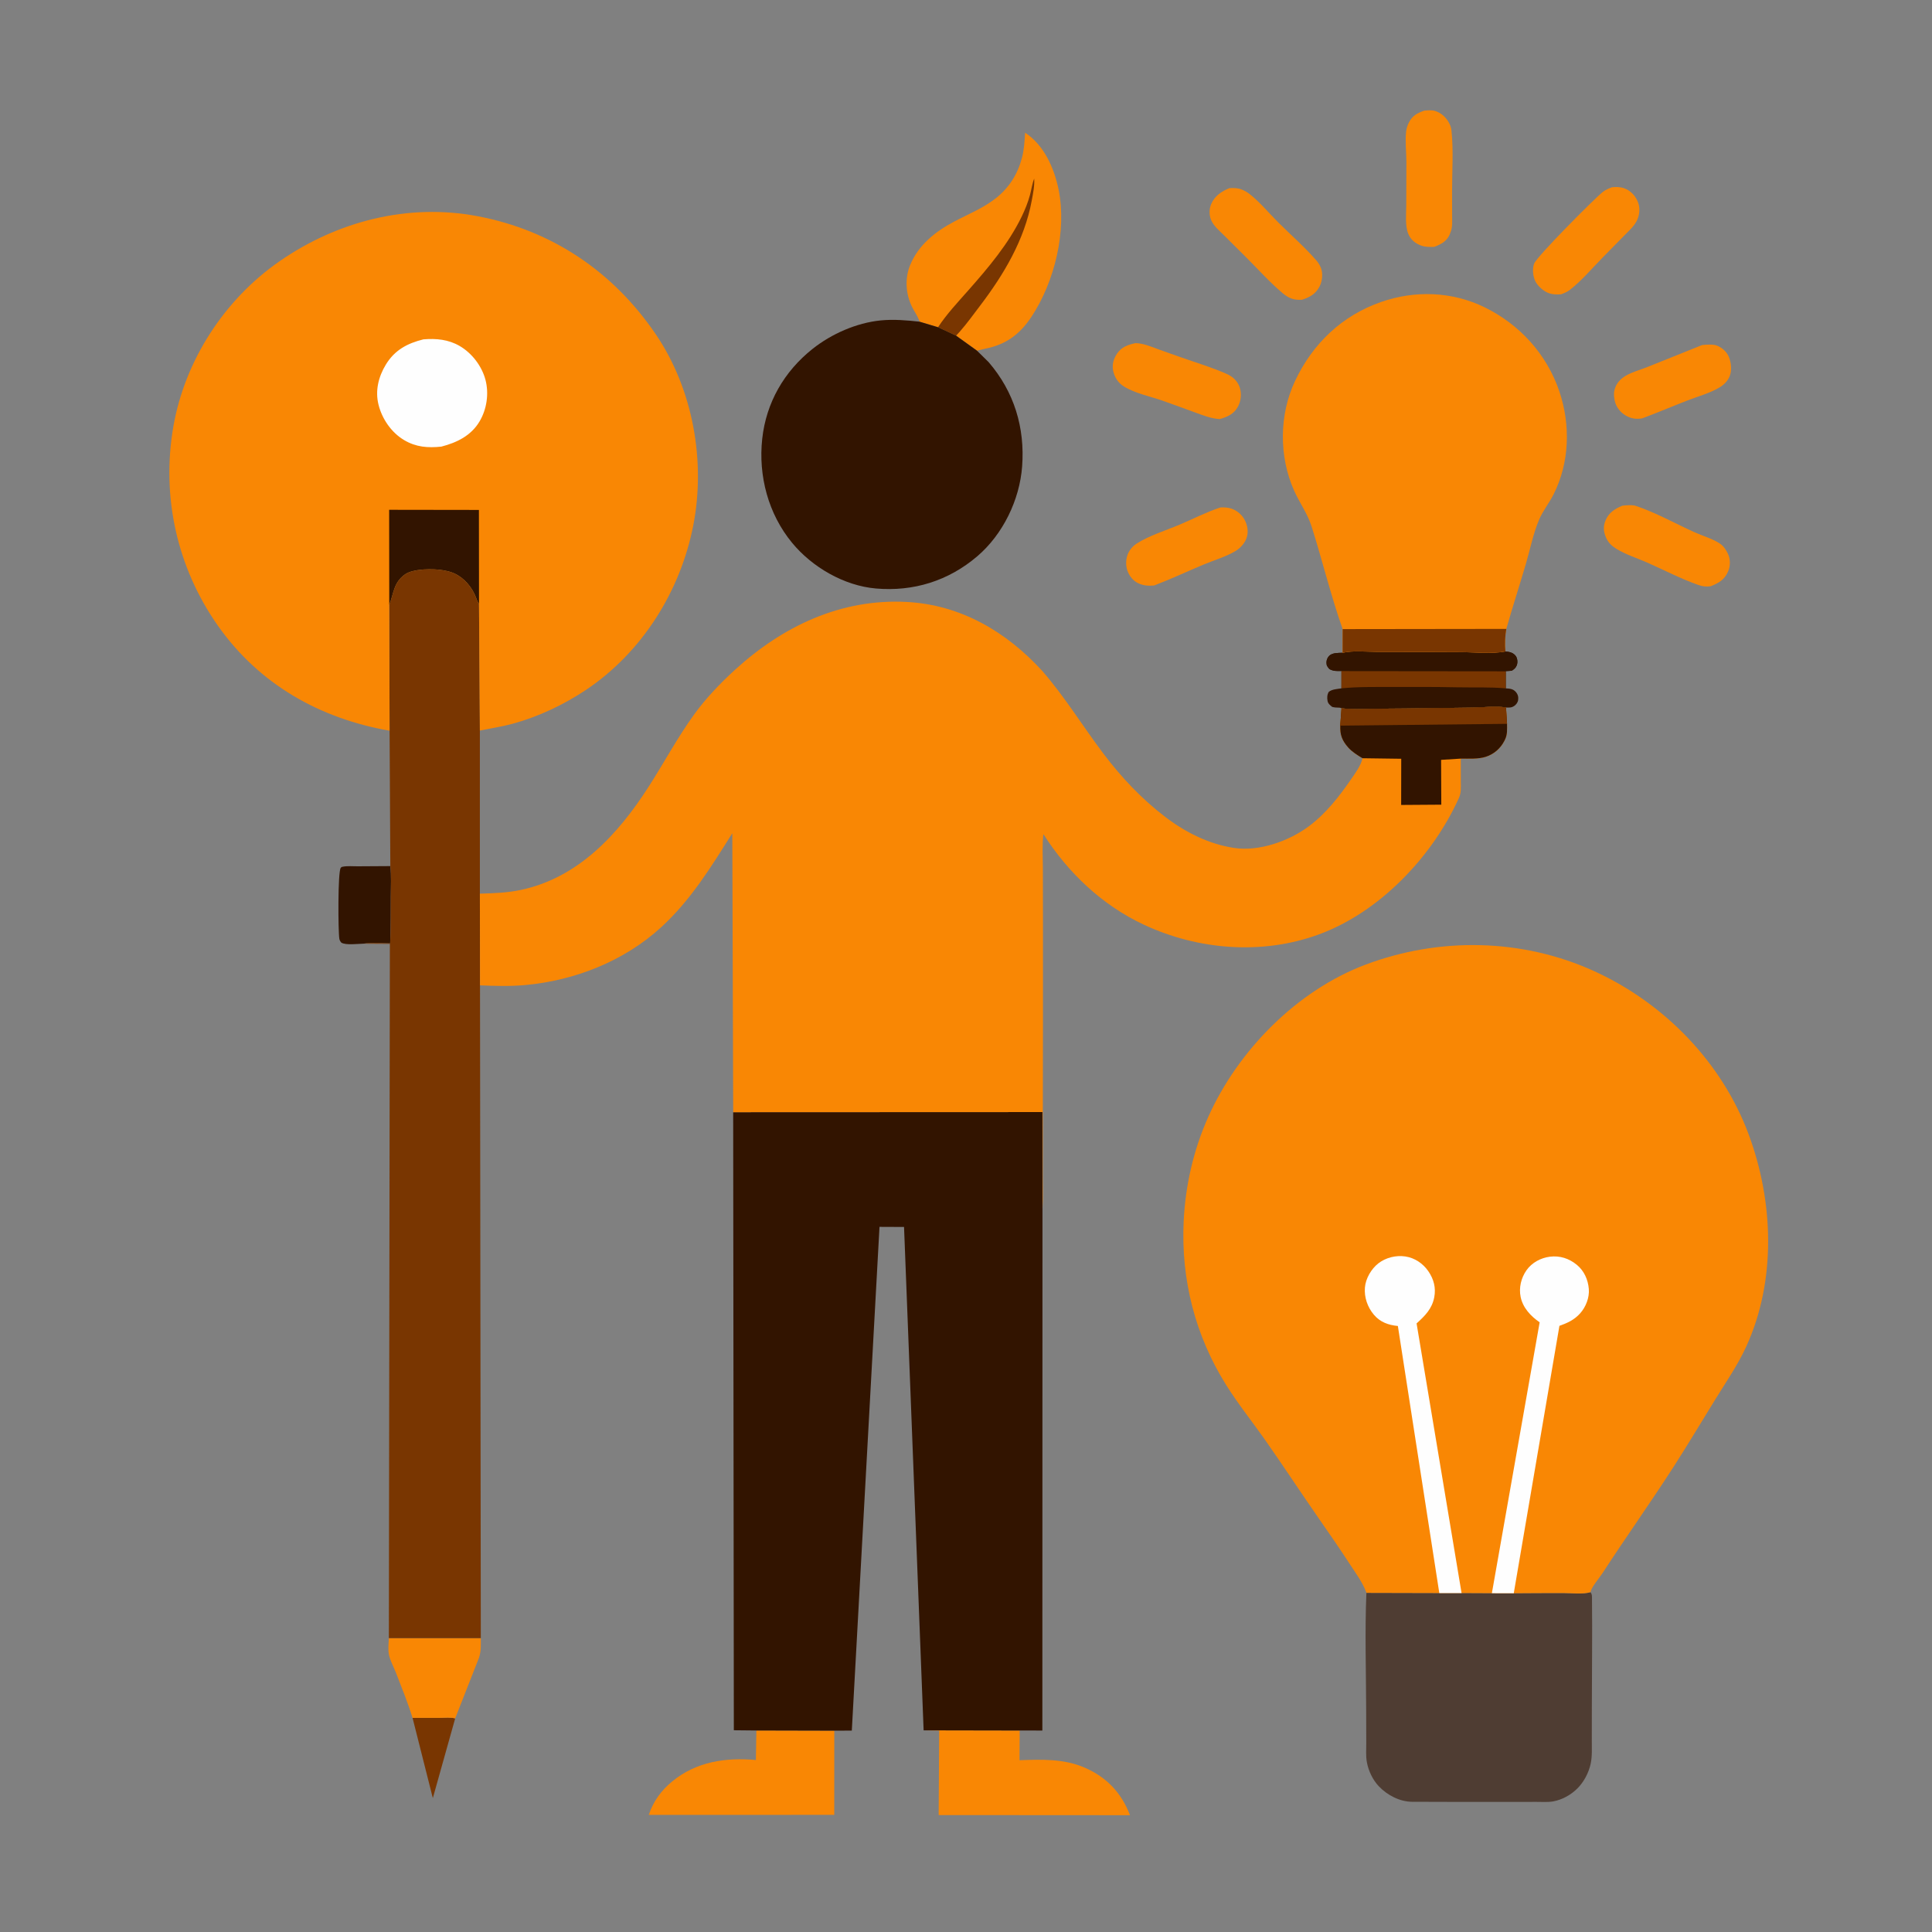
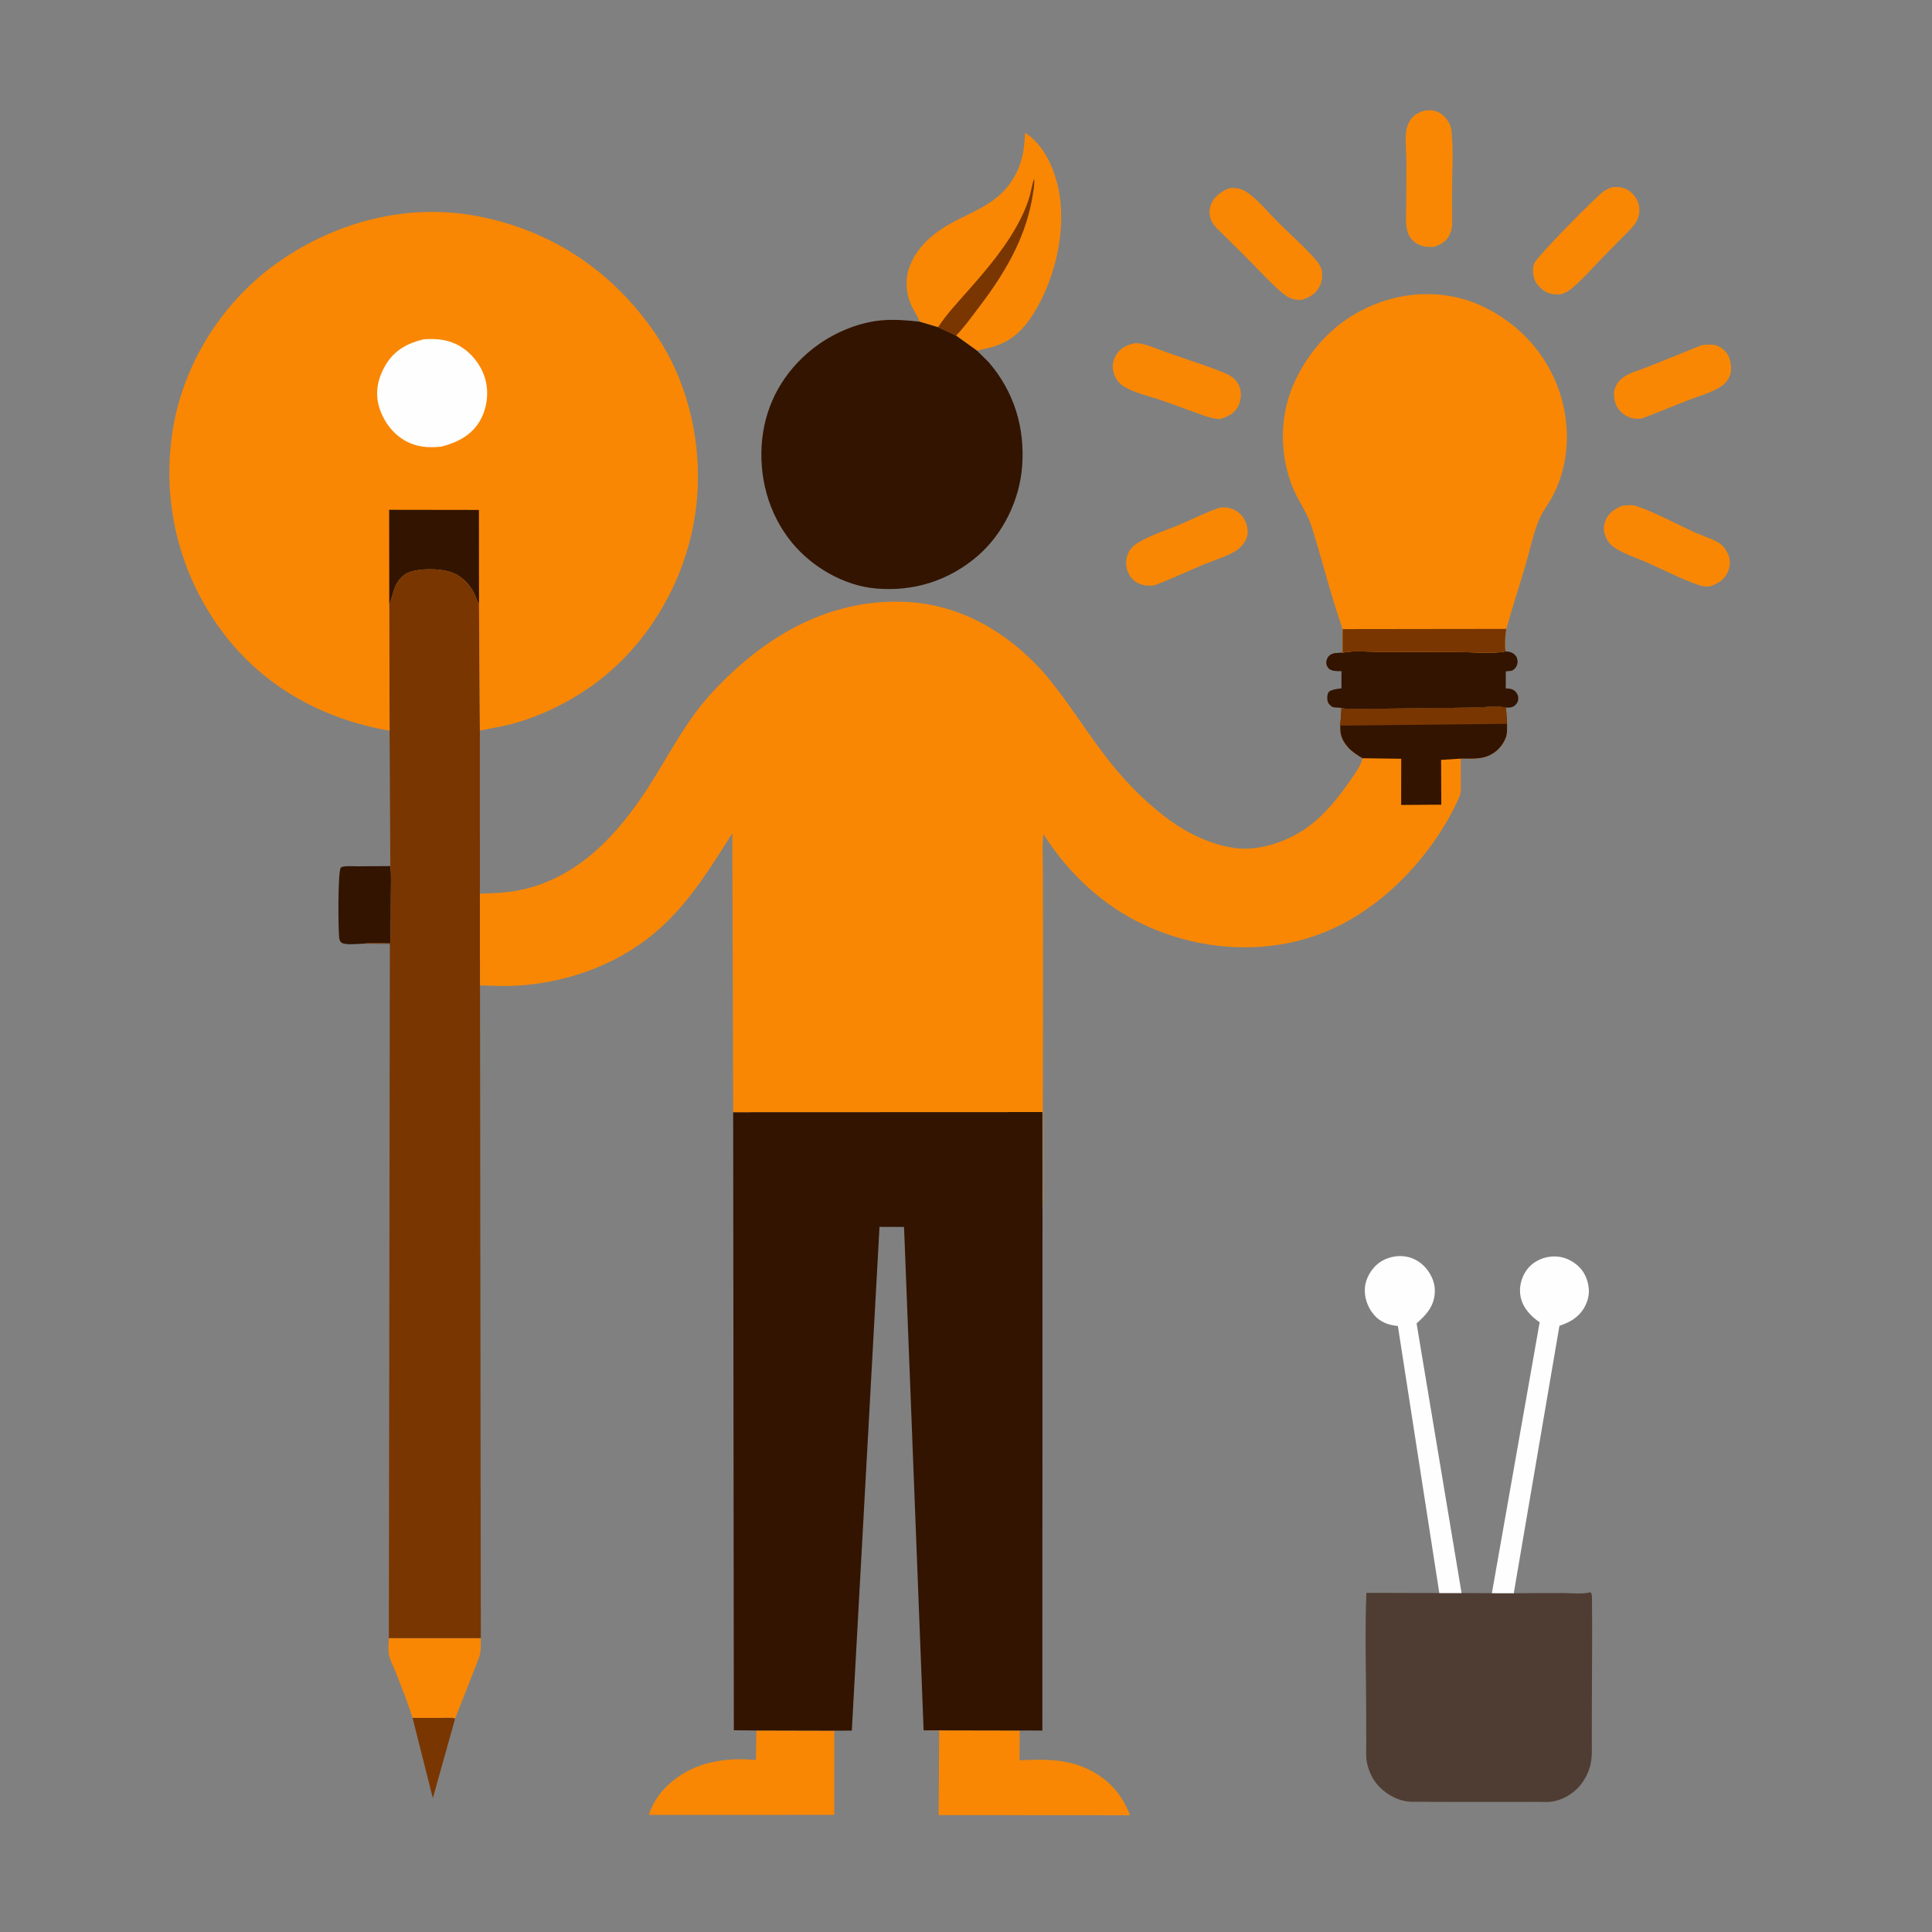
<svg xmlns="http://www.w3.org/2000/svg" width="267" height="267" viewBox="0 0 267 267" fill="none">
  <rect x="0" y="0" width="267" height="267" fill="#808080" stroke="none" />
  <path d="M57.016 237.413C58.285 237.41 59.555 237.408 60.825 237.407C61.474 237.407 62.282 237.314 62.906 237.48L59.817 248.499L57.016 237.413Z" fill="#793601" />
  <path d="M50.204 130.417C49.441 130.428 47.805 130.651 47.175 130.274C47.033 130.097 46.934 129.96 46.896 129.731C46.725 128.701 46.673 120.454 47.093 119.931C47.19 119.811 47.201 119.813 47.349 119.782C47.995 119.649 48.779 119.728 49.44 119.723C50.941 119.711 52.442 119.702 53.944 119.695C54.102 121.08 54.013 122.53 54.008 123.923C54 126.073 54.014 128.224 53.922 130.373C52.718 130.342 51.398 130.238 50.204 130.417Z" fill="#321400" />
  <path d="M235.231 47.684C235.826 47.626 236.75 47.546 237.302 47.772C238.006 48.059 238.635 48.619 238.929 49.328C239.258 50.123 239.369 51.228 239.019 52.034C238.741 52.674 238.26 53.162 237.668 53.522C236.346 54.326 234.642 54.787 233.2 55.346C231.11 56.155 229.047 57.037 226.947 57.818C226.108 57.958 225.378 57.852 224.64 57.405C223.876 56.942 223.317 56.21 223.142 55.326L223.114 55.168C223.001 54.577 223.02 54.061 223.251 53.495C223.531 52.807 224.03 52.315 224.662 51.936C225.543 51.407 226.701 51.109 227.659 50.724C230.183 49.71 232.704 48.688 235.231 47.684Z" fill="#F98704" />
  <path d="M168.664 70.128C169.19 70.101 169.699 70.132 170.203 70.299C171.05 70.581 171.79 71.285 172.136 72.105C172.476 72.914 172.55 73.766 172.181 74.584C171.897 75.213 171.352 75.775 170.768 76.135C169.499 76.917 167.772 77.422 166.388 78C164.091 78.96 161.831 80.027 159.506 80.912C158.742 80.984 158.045 80.941 157.336 80.618C156.602 80.283 156.068 79.608 155.805 78.856C155.528 78.061 155.588 77.108 155.963 76.354C156.203 75.872 156.6 75.436 157.052 75.144C158.777 74.025 161.134 73.306 163.046 72.496C164.905 71.708 166.746 70.756 168.664 70.128Z" fill="#F98704" />
  <path d="M222.786 25.873C223.331 25.839 223.866 25.822 224.391 25.997C225.268 26.29 225.929 26.953 226.304 27.788C226.668 28.595 226.628 29.53 226.284 30.334C225.911 31.205 225.15 31.857 224.499 32.523C223.513 33.531 222.525 34.536 221.535 35.539C220.068 37.027 218.587 38.795 216.943 40.068C216.582 40.348 216.17 40.51 215.745 40.668C215.231 40.714 214.645 40.702 214.15 40.55C213.402 40.32 212.531 39.579 212.185 38.877C211.845 38.189 211.737 37.132 212.026 36.413C212.432 35.408 220.281 27.5 221.512 26.521C221.89 26.221 222.34 26.047 222.786 25.873Z" fill="#F98704" />
  <path d="M53.74 226.39L66.448 226.388C66.447 227.233 66.501 228.102 66.249 228.916L66.185 229.127L62.905 237.48C62.281 237.314 61.474 237.407 60.824 237.407C59.554 237.408 58.284 237.41 57.015 237.413C56.362 235.303 55.515 233.219 54.716 231.159C54.413 230.379 53.94 229.538 53.762 228.729C53.603 228.002 53.705 227.132 53.74 226.39Z" fill="#F98704" />
  <path d="M224.215 69.886C224.797 69.824 225.56 69.74 226.119 69.929C228.832 70.846 231.532 72.356 234.144 73.541C235.258 74.047 236.731 74.463 237.712 75.139C238.2 75.475 238.541 75.988 238.793 76.517C239.144 77.251 239.153 78.195 238.836 78.939C238.328 80.134 237.538 80.569 236.396 81.024C235.768 81.101 235.289 81.046 234.69 80.835C232.3 79.993 229.951 78.766 227.628 77.74C226.244 77.129 224.646 76.629 223.367 75.836C222.77 75.467 222.279 75.013 221.986 74.367C221.599 73.515 221.526 72.775 221.888 71.912C222.34 70.834 223.184 70.308 224.215 69.886Z" fill="#F98704" />
  <path d="M156.935 47.419C158.001 47.451 158.986 47.868 159.972 48.231C160.99 48.605 162.015 48.958 163.037 49.321C165.186 50.085 167.454 50.752 169.536 51.68C170.357 52.047 171.001 52.622 171.31 53.487C171.619 54.355 171.517 55.385 171.086 56.192C170.538 57.217 169.624 57.615 168.566 57.917C167.376 57.85 166.311 57.416 165.203 57.016C163.693 56.472 162.188 55.908 160.674 55.377C158.968 54.778 156.851 54.362 155.319 53.406C154.527 52.912 154.038 52.168 153.841 51.258C153.656 50.399 153.887 49.596 154.368 48.876C154.994 47.94 155.896 47.645 156.935 47.419Z" fill="#F98704" />
  <path d="M196.837 15.29C197.297 15.245 197.845 15.197 198.291 15.325C199.163 15.575 199.866 16.232 200.277 17.024C200.445 17.348 200.549 17.656 200.588 18.019C200.885 20.751 200.672 23.73 200.674 26.489C200.675 27.605 200.679 28.721 200.681 29.836C200.683 30.535 200.742 31.288 200.515 31.957L200.453 32.121L200.334 32.434C199.906 33.385 199.119 33.767 198.203 34.12C197.553 34.128 196.977 34.156 196.359 33.922C195.557 33.617 194.936 33.1 194.612 32.293C194.168 31.189 194.338 29.62 194.341 28.451C194.344 26.432 194.365 24.413 194.361 22.393C194.358 21.018 194.169 19.486 194.331 18.135C194.383 17.706 194.521 17.298 194.717 16.914C195.201 15.969 195.871 15.627 196.837 15.29Z" fill="#F98704" />
  <path d="M169.909 25.999C170.531 25.974 171.05 25.963 171.633 26.205C172.024 26.367 172.394 26.579 172.726 26.842C174.118 27.939 175.401 29.49 176.667 30.753C178.41 32.491 180.389 34.205 181.984 36.072C182.231 36.362 182.414 36.684 182.554 37.038C182.85 37.787 182.737 38.853 182.379 39.558C181.838 40.625 181.029 41.073 179.933 41.427C179.412 41.447 178.932 41.431 178.439 41.244C177.995 41.076 177.602 40.806 177.241 40.503C175.445 38.99 173.76 37.091 172.085 35.433C171.088 34.447 170.093 33.46 169.101 32.469C168.491 31.861 167.75 31.253 167.396 30.45C167.086 29.745 167.083 28.92 167.381 28.212C167.858 27.079 168.816 26.435 169.909 25.999Z" fill="#F98704" />
  <path d="M208.052 90.032C208.604 90.08 209.134 90.186 209.481 90.669C209.721 91.002 209.761 91.571 209.616 91.943C209.467 92.323 209.243 92.483 208.921 92.696L208.098 92.75L208.097 95.13C208.646 95.172 209.087 95.18 209.476 95.619C209.767 95.948 209.87 96.323 209.803 96.759C209.753 97.083 209.511 97.408 209.239 97.578C208.842 97.827 208.589 97.78 208.131 97.781C206.715 97.528 204.923 97.777 203.459 97.793C199.324 97.836 195.192 97.92 191.056 97.939C189.22 97.947 187.215 98.114 185.399 97.884C185.171 97.8 185.236 97.799 185.04 97.796C184.699 97.791 184.445 97.779 184.112 97.694C183.838 97.478 183.539 97.251 183.47 96.886C183.385 96.44 183.401 96.013 183.63 95.62C184.092 95.243 184.809 95.223 185.385 95.129L185.387 92.726C184.752 92.74 184.298 92.772 183.718 92.463C183.455 92.124 183.319 92.029 183.316 91.569C183.314 91.222 183.451 90.873 183.7 90.63C184.146 90.195 184.961 90.231 185.548 90.215C186.986 89.878 188.867 90.082 190.359 90.085C194.211 90.093 198.064 90.098 201.915 90.123C203.901 90.136 206.104 90.394 208.052 90.032Z" fill="#321400" />
-   <path d="M185.384 92.726L208.096 92.75L208.094 95.13C205.824 94.927 203.497 95.033 201.214 94.984C198.233 94.92 195.252 94.932 192.27 94.939C189.974 94.945 187.671 94.899 185.383 95.129L185.384 92.726Z" fill="#793601" />
  <path d="M208.052 90.032C208.604 90.08 209.134 90.186 209.481 90.669C209.721 91.002 209.761 91.571 209.616 91.943C209.467 92.323 209.243 92.483 208.921 92.696L208.098 92.75L185.387 92.726C184.752 92.74 184.298 92.772 183.718 92.463C183.455 92.124 183.319 92.029 183.316 91.569C183.314 91.222 183.451 90.873 183.7 90.63C184.146 90.195 184.961 90.231 185.548 90.215C186.986 89.878 188.867 90.082 190.359 90.085C194.211 90.093 198.064 90.098 201.915 90.123C203.901 90.136 206.104 90.394 208.052 90.032Z" fill="#321400" />
  <path d="M104.53 239.151L115.298 239.176L115.292 250.811L89.656 250.818C90.299 248.931 91.355 247.464 92.889 246.198C96.214 243.457 100.28 242.851 104.465 243.232L104.53 239.151Z" fill="#F98704" />
  <path d="M127.645 239.13L140.918 239.155L140.894 243.258C143.949 243.152 147.028 243.039 149.898 244.286C152.958 245.616 154.976 247.768 156.165 250.858L129.722 250.841L129.792 239.169L127.645 239.13Z" fill="#F98704" />
  <path d="M127.093 44.459L127.01 44.238C126.767 43.606 126.355 43.038 126.054 42.432C125.161 40.628 125.018 38.474 125.794 36.602C126.931 33.855 129.257 32.007 131.823 30.646C133.79 29.602 135.869 28.78 137.631 27.389C139.459 25.946 140.63 24.08 141.227 21.838C141.53 20.698 141.597 19.512 141.668 18.34C144.272 20.044 145.671 23.183 146.285 26.142C147.473 31.876 145.748 38.955 142.534 43.797C140.933 46.209 139.01 47.629 136.147 48.191L135.018 48.46L132.13 46.386L129.634 45.221L127.093 44.459Z" fill="#F98704" />
  <path d="M129.637 45.221C130.834 43.398 132.362 41.778 133.803 40.145C136.582 36.997 139.354 33.732 141.198 29.929C141.662 28.97 142.058 27.989 142.338 26.959C142.54 26.217 142.641 25.396 142.925 24.686C142.989 25.686 142.768 26.732 142.587 27.714C141.586 33.145 138.74 37.915 135.446 42.249C134.539 43.442 133.647 44.685 132.66 45.811L132.133 46.386L129.637 45.221Z" fill="#793601" />
  <path d="M201.985 220.155L206.176 220.174L209.2 220.183C211.478 220.167 213.756 220.153 216.035 220.155C217.159 220.157 218.748 220.353 219.809 220.035C220.046 220.375 220.005 220.538 220.01 220.951C220.067 225.913 219.996 230.887 219.992 235.849C219.991 237.415 219.989 238.981 219.985 240.547C219.982 241.588 220.052 242.715 219.832 243.736C219.563 244.986 218.899 246.259 217.987 247.167C217.097 248.054 215.88 248.731 214.638 248.953C213.926 249.08 213.12 249.017 212.397 249.018C211.175 249.019 209.953 249.02 208.731 249.021C204.205 249.023 199.678 249.033 195.152 249.005C193.45 248.995 191.736 248.1 190.572 246.885C189.722 245.997 189.126 244.751 188.902 243.548C188.743 242.699 188.816 241.773 188.815 240.91C188.813 239.329 188.806 237.749 188.802 236.168C188.787 230.84 188.612 225.453 188.834 220.131L198.909 220.156L201.985 220.155Z" fill="#4F3D33" />
  <path d="M135.019 48.46L136.628 50.048C140.164 54.148 141.66 59.117 141.256 64.472C140.906 69.102 138.607 73.84 135.064 76.871C131.082 80.276 126.234 81.784 121.042 81.329C116.638 80.943 112.24 78.382 109.462 75.011C106.17 71.013 104.781 65.763 105.339 60.642C105.884 55.638 108.372 51.33 112.298 48.213C114.906 46.142 118.363 44.618 121.694 44.283C123.475 44.103 125.32 44.261 127.094 44.459L129.635 45.221L132.131 46.386L135.019 48.46Z" fill="#321400" />
  <path d="M185.552 86.941C183.916 82.303 182.749 77.454 181.264 72.763C180.692 70.956 179.601 69.504 178.839 67.793C176.731 63.057 176.766 57.31 178.991 52.615C181.428 47.473 185.452 43.63 190.824 41.746C195.545 40.09 200.686 40.267 205.202 42.484C210.034 44.855 213.776 48.974 215.502 54.094C217.066 58.733 216.921 63.938 214.689 68.345C214.089 69.531 213.227 70.586 212.707 71.807C211.896 73.709 211.475 75.86 210.896 77.85C210.014 80.879 209.031 83.873 208.172 86.912C207.995 87.847 207.946 89.082 208.051 90.032C206.103 90.394 203.9 90.136 201.914 90.123C198.062 90.098 194.21 90.093 190.358 90.085C188.866 90.082 186.985 89.878 185.547 90.215L185.552 86.941Z" fill="#F98704" />
  <path d="M185.552 86.941L208.172 86.912C207.995 87.847 207.946 89.082 208.051 90.032C206.103 90.394 203.9 90.136 201.914 90.123C198.062 90.098 194.209 90.093 190.358 90.085C188.866 90.082 186.985 89.878 185.547 90.215L185.552 86.941Z" fill="#793601" />
  <path d="M53.794 83.574C54.447 81.968 54.357 80.535 55.959 79.384C57.091 78.57 59.895 78.564 61.265 78.811L61.435 78.844C61.918 78.933 62.355 79.047 62.806 79.252C64.195 79.885 65.285 81.221 65.808 82.635C65.894 82.868 65.962 83.088 66.1 83.297L66.199 83.441L66.318 100.969L66.319 123.503L66.336 136.173L66.447 226.388L53.738 226.39L53.878 130.441L50.203 130.417C51.397 130.238 52.717 130.342 53.921 130.373C54.014 128.224 53.999 126.073 54.007 123.923C54.012 122.53 54.1 121.08 53.943 119.695L53.84 100.984L53.794 83.574Z" fill="#793601" />
  <path d="M101.324 153.704L144.066 153.687L144.068 167.04L144.052 239.158L140.918 239.155L127.644 239.13L124.938 169.565L121.546 169.551L117.719 239.168L115.298 239.176L104.529 239.151L101.415 239.119L101.324 153.704Z" fill="#321400" />
  <path d="M53.839 100.984C44.202 99.303 35.825 94.576 30.123 86.484C24.471 78.464 22.276 68.627 23.957 58.953C25.546 49.807 31.025 41.375 38.644 36.097C46.617 30.575 56.377 28.049 66.002 29.878C76.31 31.836 84.775 37.565 90.65 46.231C95.767 53.779 97.549 63.734 95.806 72.626C94.023 81.719 88.738 90.151 80.987 95.34C77.927 97.388 74.415 99.047 70.857 100.019C69.348 100.431 67.841 100.647 66.318 100.969L66.199 83.441L66.1 83.297C65.962 83.088 65.893 82.868 65.807 82.635C65.284 81.221 64.195 79.885 62.805 79.252C62.355 79.047 61.918 78.933 61.434 78.845L61.265 78.811C59.895 78.564 57.091 78.57 55.959 79.384C54.356 80.535 54.447 81.968 53.793 83.574L53.839 100.984Z" fill="#F98704" />
  <path d="M53.781 70.454L66.185 70.472L66.2 83.441L66.101 83.297C65.963 83.088 65.894 82.868 65.808 82.635C65.285 81.221 64.196 79.885 62.806 79.252C62.356 79.047 61.919 78.933 61.435 78.845L61.266 78.811C59.896 78.564 57.092 78.57 55.96 79.384C54.358 80.535 54.448 81.969 53.795 83.574L53.781 70.454Z" fill="#321400" />
  <path d="M58.515 46.898C60.28 46.752 61.969 46.908 63.531 47.818C65.221 48.802 66.581 50.583 67.084 52.463C67.597 54.383 67.279 56.564 66.26 58.263C65.084 60.224 63.132 61.167 60.991 61.723C59.13 61.916 57.499 61.8 55.849 60.82C54.085 59.773 52.799 57.894 52.309 55.923C51.829 53.993 52.304 52.065 53.319 50.393C54.541 48.379 56.286 47.449 58.515 46.898Z" fill="#FEFEFE" />
  <path d="M66.32 123.503C68.231 123.447 70.07 123.389 71.948 122.994C79.896 121.322 85.404 115.319 89.623 108.752C91.763 105.419 93.622 101.928 95.949 98.712C97.543 96.51 99.555 94.409 101.562 92.577C108.18 86.536 116.213 82.706 125.32 83.189C132.768 83.583 139.09 87.305 144.046 92.73C147.154 96.305 149.599 100.316 152.443 104.086C154.935 107.393 157.72 110.361 161.016 112.883C163.801 115.015 167.056 116.656 170.546 117.183C174.001 117.706 178.116 116.247 180.874 114.197C183.211 112.461 185.06 110.103 186.697 107.723C187.282 106.871 188.079 105.813 188.299 104.787C187.629 104.393 186.851 103.901 186.332 103.317C185.466 102.341 185.179 101.559 185.221 100.282L185.398 97.884C187.214 98.114 189.22 97.947 191.056 97.939C195.192 97.92 199.323 97.836 203.459 97.793C204.923 97.777 206.715 97.528 208.131 97.781L208.273 100.033C208.278 100.768 208.337 101.498 208.007 102.175L207.908 102.38C207.373 103.436 206.459 104.231 205.329 104.593C204.288 104.925 202.962 104.836 201.88 104.84C201.886 105.928 201.89 107.017 201.885 108.105C201.881 108.832 201.952 109.536 201.645 110.213L201.558 110.411C197.885 118.461 190.625 126.085 182.229 129.15C174.399 132.009 165.569 131.291 158.077 127.79C152.316 125.097 147.592 120.61 144.196 115.272C144.01 116.799 144.119 118.417 144.122 119.959C144.128 122.776 144.133 125.594 144.136 128.411C144.147 136.953 144.129 145.495 144.117 154.037C144.113 156.882 144.107 159.728 144.101 162.573C144.097 164.053 144.157 165.564 144.07 167.04L144.068 153.687L101.326 153.704L101.204 115.154C98.271 119.803 95.468 124.396 91.367 128.149C86.254 132.829 79.434 135.513 72.569 136.134C70.492 136.322 68.417 136.264 66.338 136.173L66.32 123.503Z" fill="#F98704" />
  <path d="M185.396 97.884C187.212 98.114 189.218 97.947 191.053 97.938C195.189 97.92 199.321 97.836 203.457 97.792C204.92 97.777 206.712 97.528 208.129 97.781L208.271 100.033C208.276 100.768 208.335 101.498 208.005 102.175L207.906 102.38C207.371 103.436 206.457 104.231 205.327 104.592C204.286 104.925 202.96 104.836 201.878 104.84L199.157 105.011L199.185 111.205L193.638 111.243L193.649 104.86L188.297 104.787C187.627 104.393 186.849 103.901 186.33 103.317C185.464 102.341 185.177 101.559 185.219 100.282L185.396 97.884Z" fill="#321400" />
  <path d="M185.396 97.884C187.212 98.114 189.218 97.947 191.053 97.938C195.189 97.92 199.321 97.836 203.457 97.792C204.92 97.777 206.712 97.528 208.129 97.781L208.271 100.033L185.219 100.282L185.396 97.884Z" fill="#793601" />
-   <path d="M188.836 220.131L188.788 219.995C188.302 218.681 187.395 217.465 186.635 216.296C185.156 214.024 183.617 211.8 182.069 209.576C179.595 206.021 177.228 202.387 174.731 198.85C172.981 196.372 171.057 193.963 169.447 191.393C165.165 184.561 163.198 176.813 163.582 168.779C163.82 163.799 164.948 158.887 166.99 154.332C171.095 145.171 179.239 136.875 188.727 133.308C198.925 129.475 210.363 129.677 220.308 134.208C229.943 138.599 237.925 146.743 241.644 156.719C245.112 166.019 245.515 176.971 241.313 186.128C240.156 188.648 238.536 190.993 237.08 193.351C235.147 196.48 233.26 199.645 231.27 202.737C228.097 207.667 224.686 212.453 221.489 217.37C221.11 217.953 219.84 219.466 219.811 220.035C218.75 220.353 217.161 220.157 216.036 220.155C213.758 220.153 211.48 220.167 209.202 220.183L206.178 220.174L201.986 220.155L198.91 220.156L188.836 220.131Z" fill="#F98704" />
  <path d="M212.778 182.741C211.547 181.89 210.464 180.755 210.15 179.234C209.887 177.963 210.218 176.598 210.96 175.546C211.704 174.492 212.922 173.836 214.191 173.675C215.569 173.5 216.846 173.917 217.909 174.791C218.925 175.624 219.46 176.833 219.572 178.121C219.675 179.319 219.165 180.625 218.368 181.511C217.566 182.402 216.627 182.836 215.511 183.229L209.2 220.183L206.176 220.174L212.778 182.741Z" fill="#FEFEFE" />
  <path d="M193.184 183.249C191.874 183.125 190.735 182.724 189.862 181.686C188.988 180.648 188.517 179.286 188.63 177.933C188.733 176.686 189.51 175.352 190.495 174.588C191.524 173.79 192.937 173.449 194.222 173.642C195.521 173.838 196.656 174.61 197.396 175.684C198.145 176.772 198.46 177.97 198.214 179.269C197.91 180.879 196.927 181.846 195.77 182.894L201.986 220.155L198.91 220.156L193.184 183.249Z" fill="#FEFEFE" />
</svg>